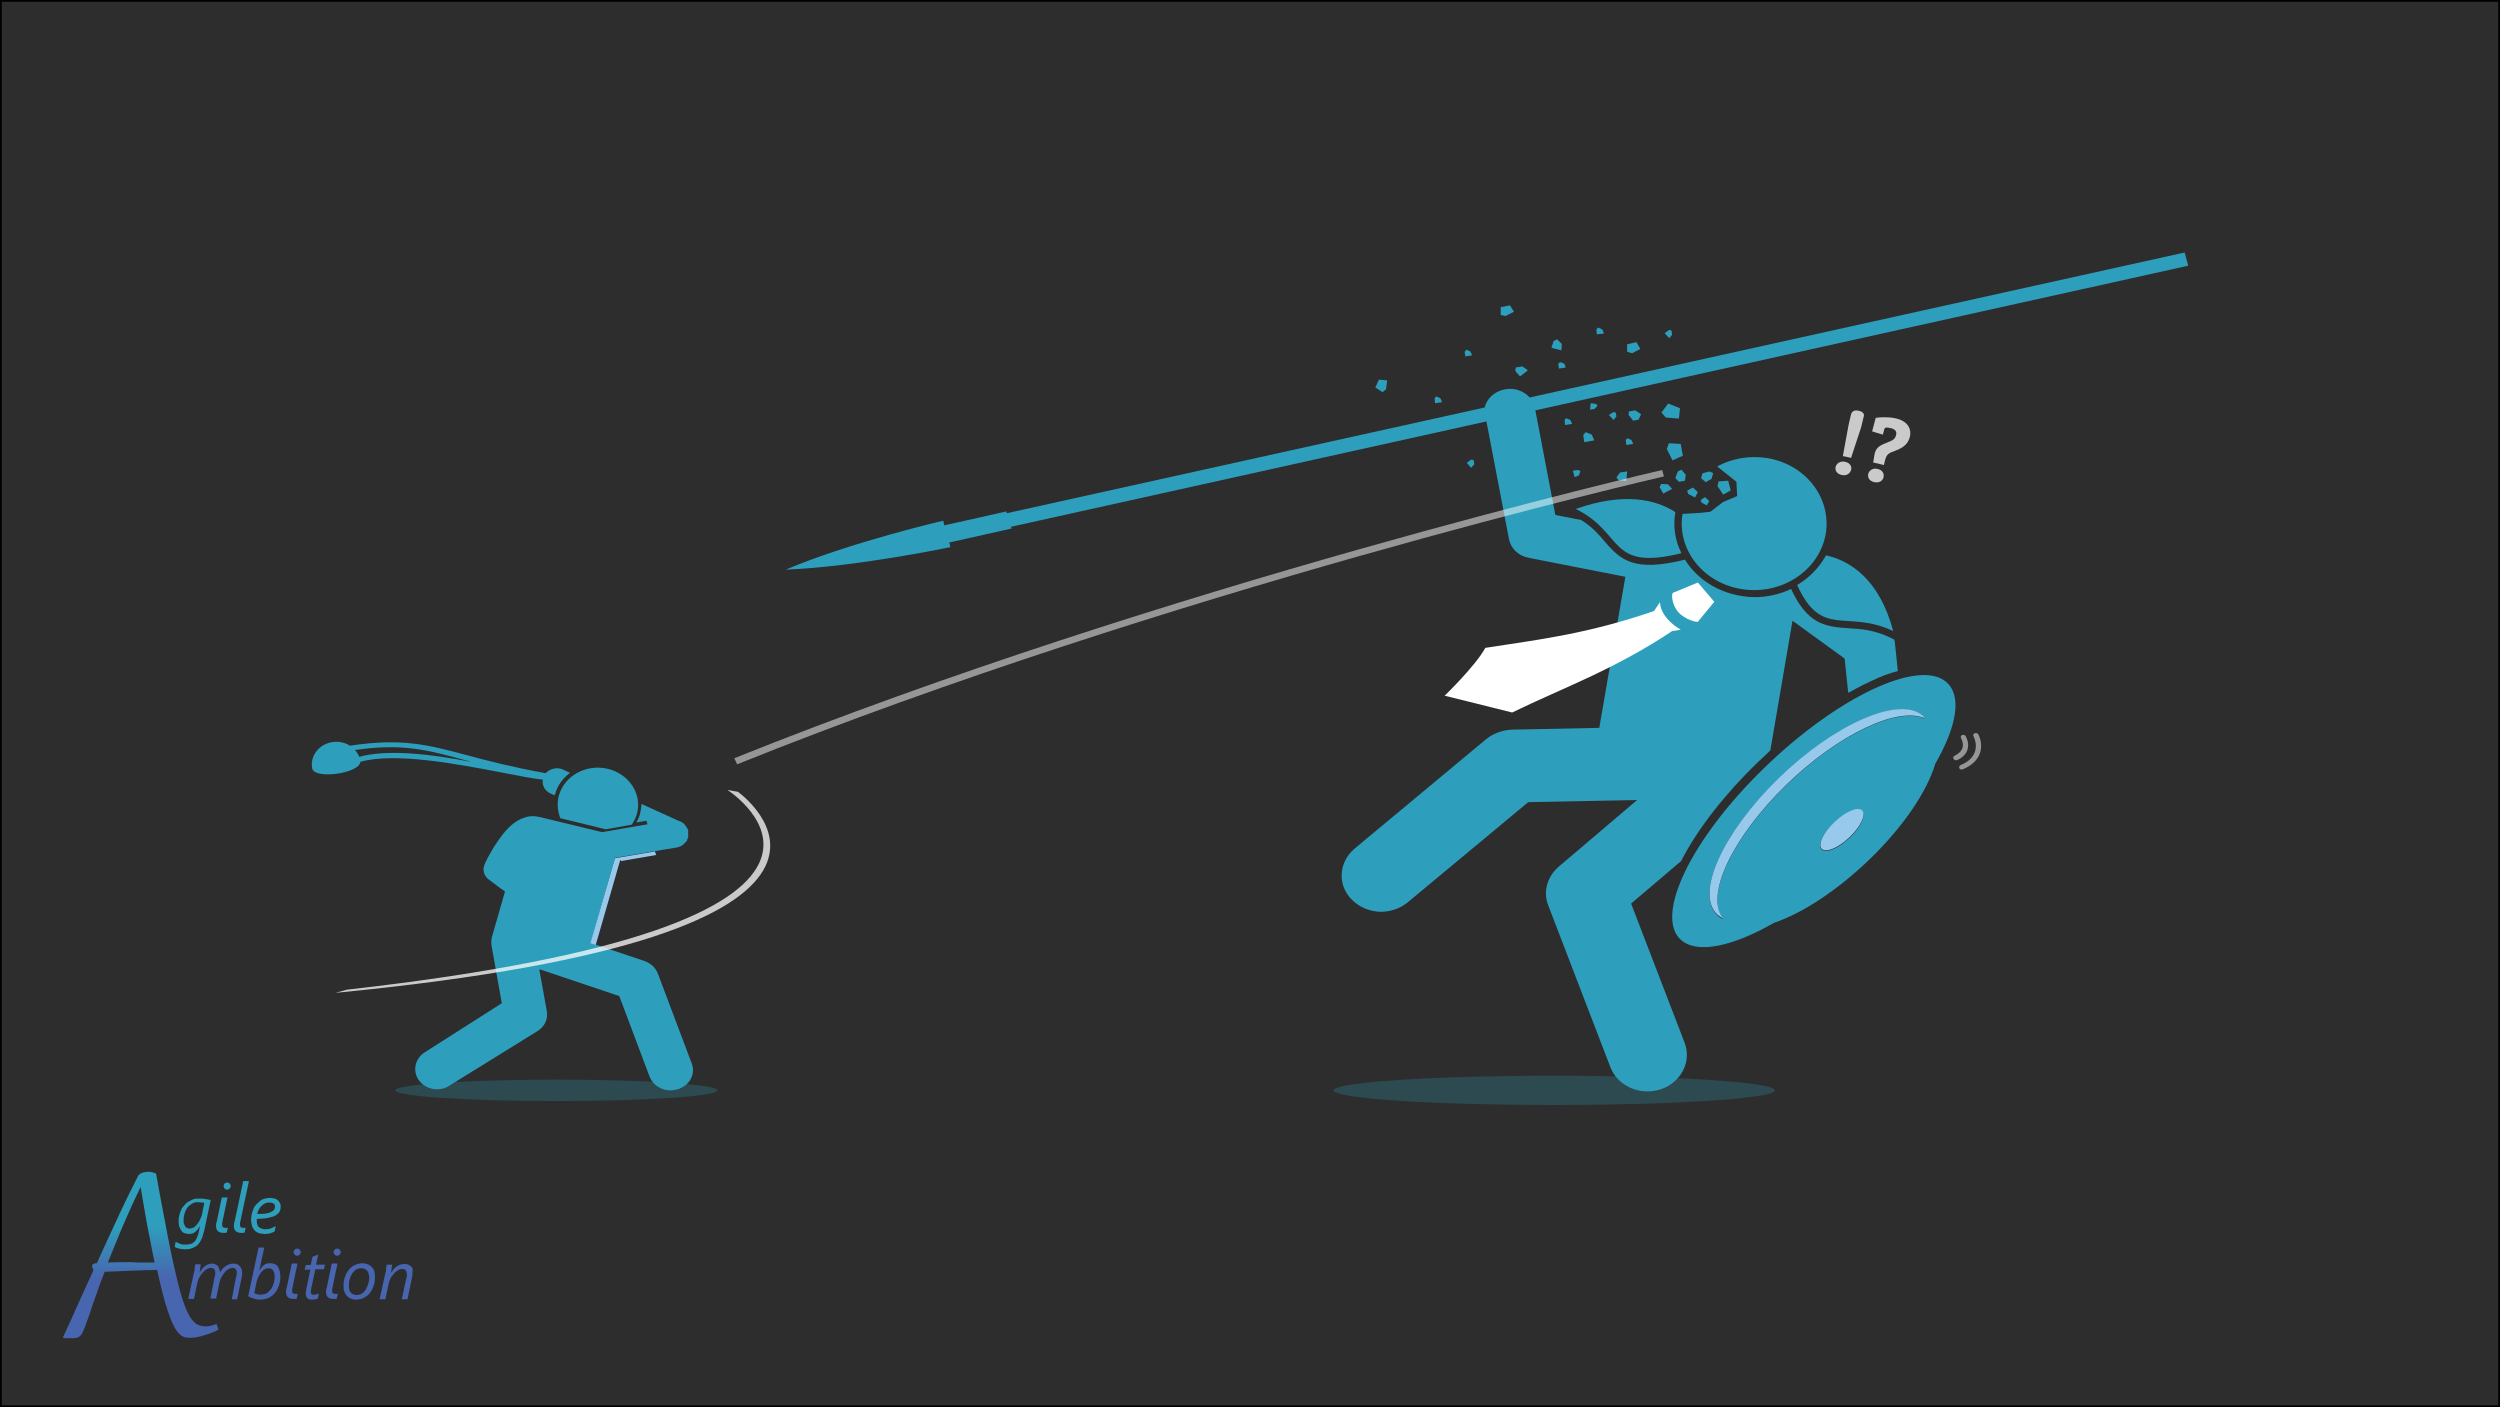
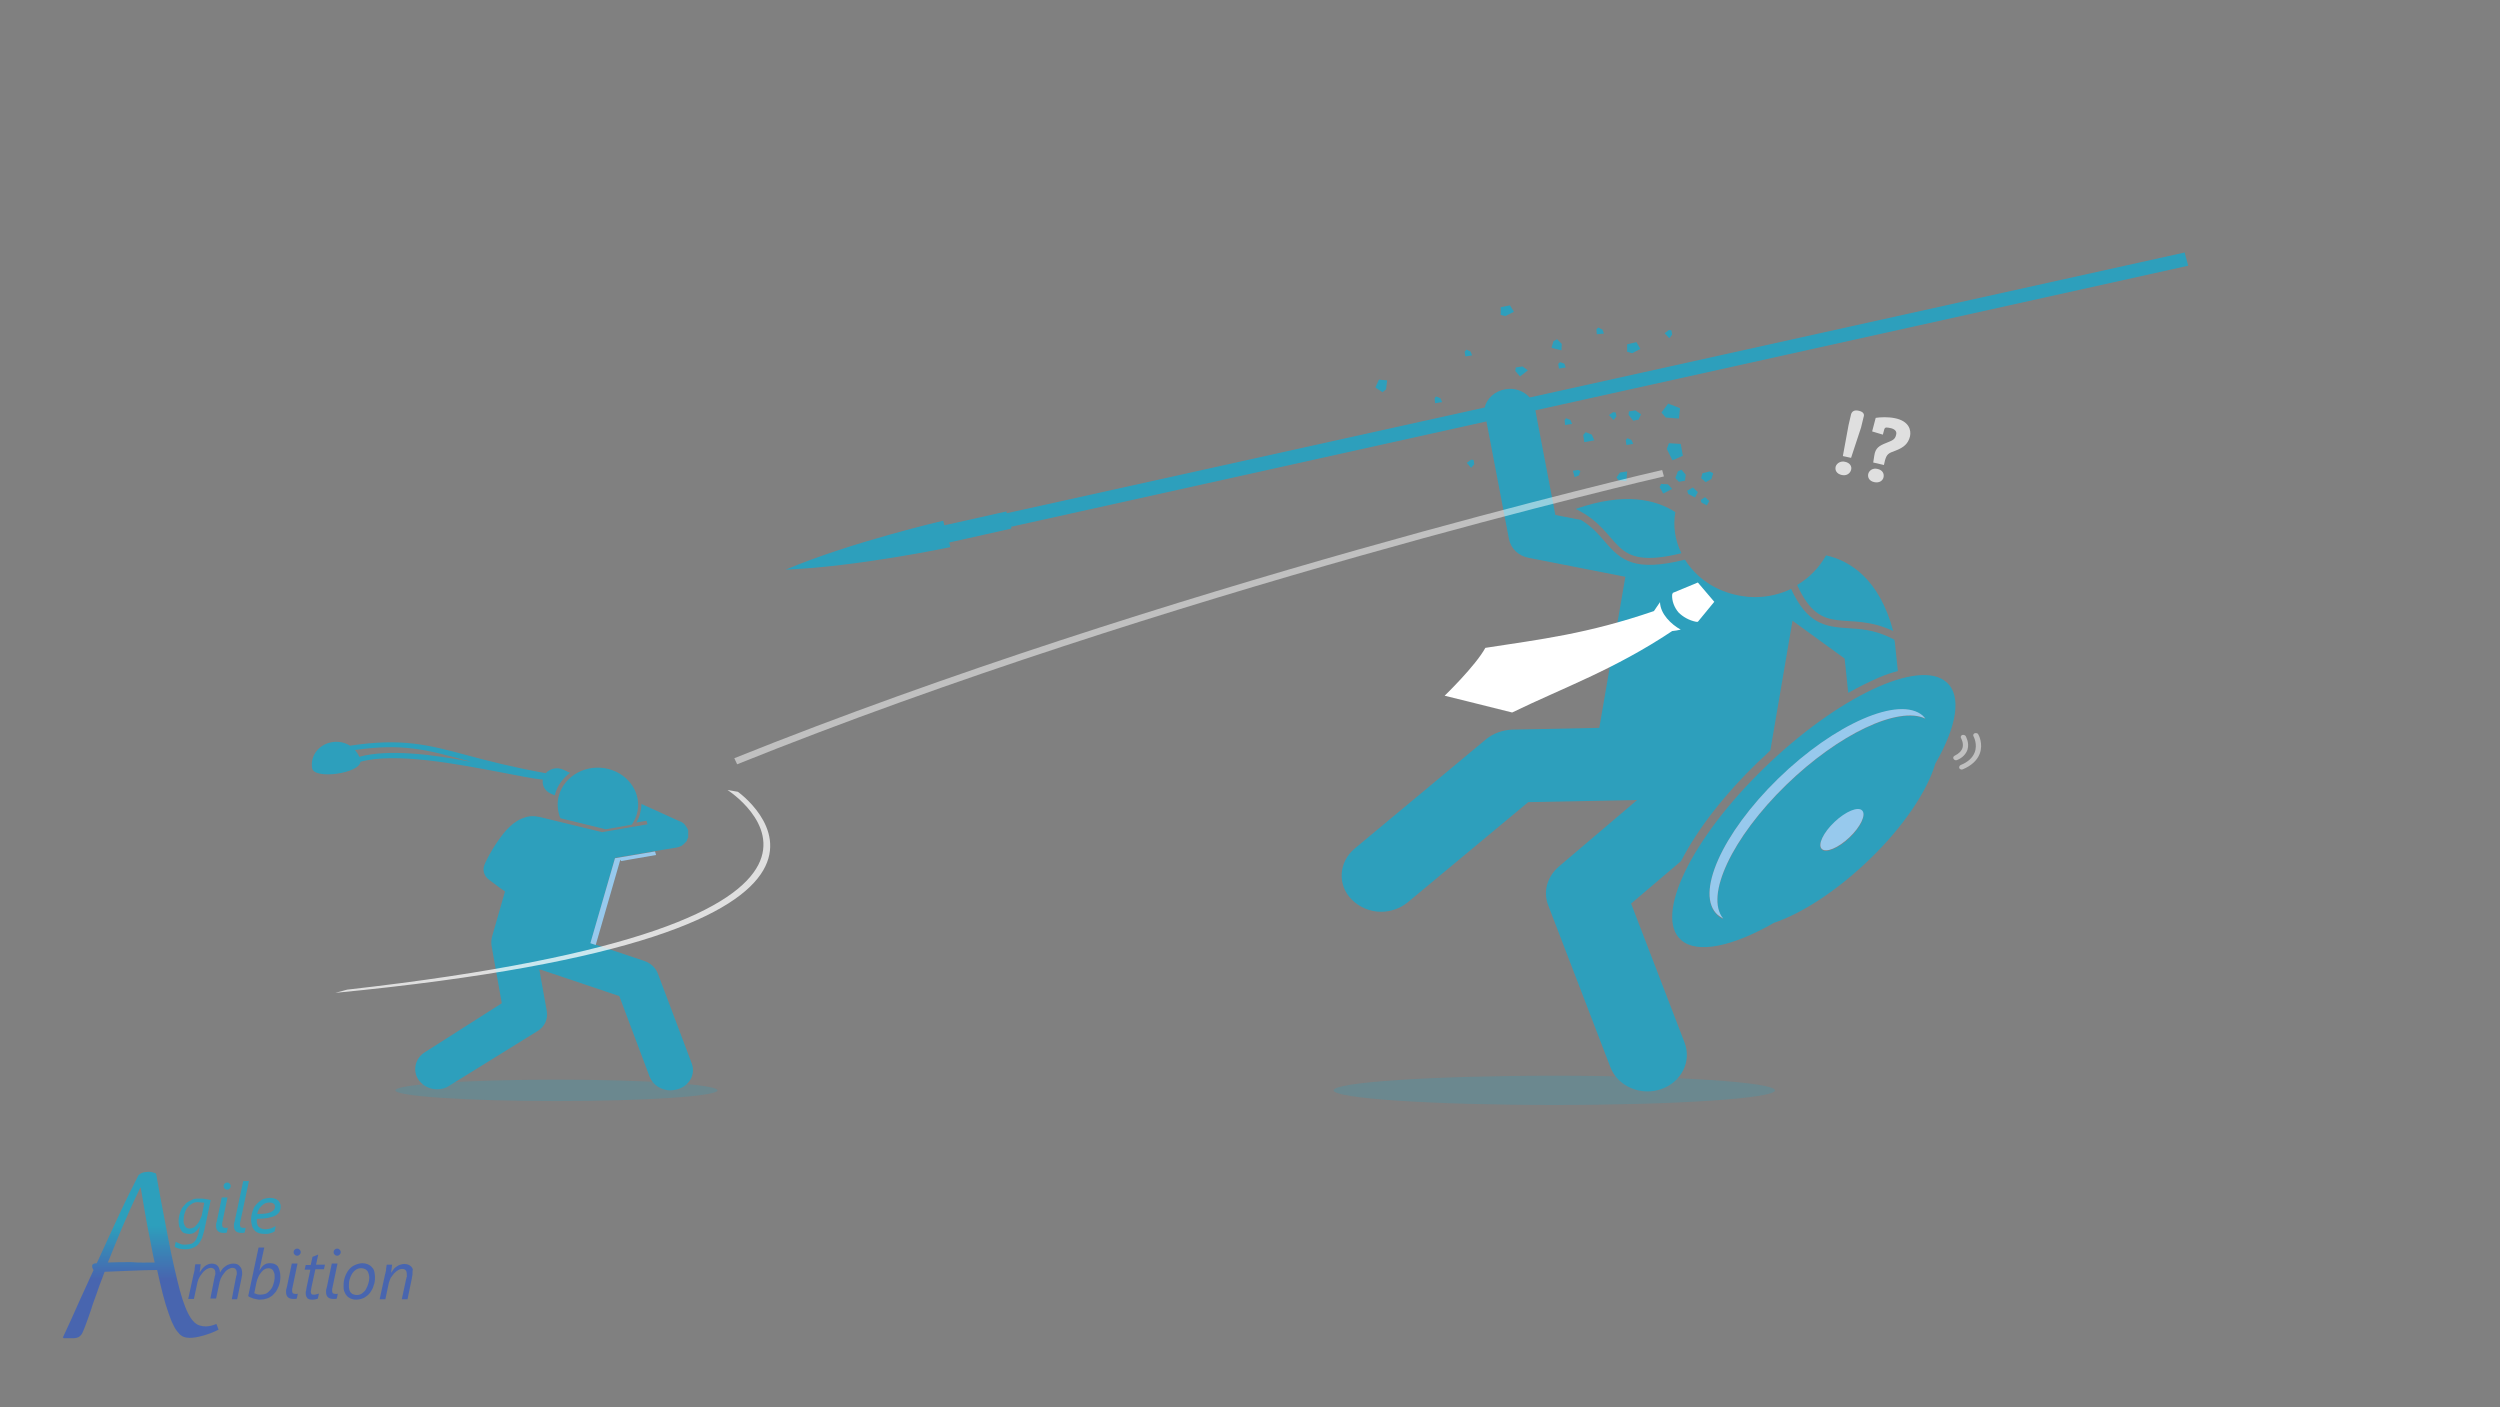
<svg xmlns="http://www.w3.org/2000/svg" version="1.1" id="Background" x="0px" y="0px" viewBox="0 0 700 394" style="enable-background:new 0 0 700 394;" xml:space="preserve">
  <rect x="0" y="0" width="700" height="394" fill="#808080" stroke="none" />
  <style type="text/css">
	.st0{fill:#2D2D2D;stroke:#000000;stroke-miterlimit:10;}
	.st1{fill:#4865AF;}
	.st2{fill:#2D9FBC;}
	.st3{fill:url(#SVGID_1_);}
	.st4{opacity:0.25;}
	.st5{opacity:0.75;}
	.st6{fill:#FFFFFF;}
	.st7{fill:none;}
	.st8{fill:#97C9ED;}
	.st9{opacity:0.5;}
</style>
-   <rect y="0" class="st0" width="700" height="394" />
  <g id="Standard_Logo_1_">
    <g>
      <g>
        <path class="st1" d="M67.8,356.5c0,0.1,0,0.2,0,0.4c0,0.2-0.1,0.3-0.1,0.5c0,0.2-0.1,0.4-0.1,0.6c0,0.2-0.1,0.3-0.1,0.5l-1.1,5.3     h-1.5L66,358c0-0.1,0.1-0.2,0.1-0.4c0-0.1,0-0.3,0.1-0.4c0-0.1,0-0.2,0.1-0.4c0-0.1,0-0.2,0-0.3c0-0.5-0.1-0.9-0.3-1.1     c-0.2-0.3-0.5-0.4-1-0.4c-0.2,0-0.5,0.1-0.7,0.2c-0.3,0.1-0.5,0.3-0.7,0.4s-0.5,0.4-0.7,0.7s-0.4,0.5-0.6,0.8s-0.3,0.6-0.5,0.9     c-0.1,0.3-0.2,0.6-0.3,0.9l-1,4.7h-1.6L60,358c0-0.1,0.1-0.2,0.1-0.4s0-0.3,0.1-0.4c0-0.1,0-0.2,0.1-0.4c0-0.1,0-0.2,0-0.3     c0-0.5-0.1-0.9-0.3-1.1s-0.5-0.4-1-0.4c-0.2,0-0.5,0.1-0.8,0.2c-0.3,0.1-0.5,0.3-0.8,0.5c-0.2,0.2-0.5,0.4-0.7,0.7     s-0.4,0.5-0.6,0.8c-0.2,0.3-0.3,0.6-0.5,0.9c-0.1,0.3-0.2,0.6-0.3,0.9l-1,4.7h-1.6l1.5-6.9c0.1-0.2,0.1-0.5,0.2-0.8     s0.1-0.5,0.1-0.8s0.1-0.5,0.1-0.7c0-0.2,0.1-0.4,0.1-0.5h1.5c0,0.2-0.1,0.5-0.1,0.8c0,0.3-0.1,0.5-0.1,0.7c0,0.3-0.1,0.5-0.1,0.8     h0c0.2-0.4,0.5-0.7,0.7-1c0.3-0.3,0.5-0.6,0.8-0.8c0.3-0.2,0.6-0.4,0.9-0.5c0.3-0.1,0.7-0.2,1-0.2c0.4,0,0.7,0.1,1,0.2     c0.3,0.1,0.5,0.3,0.7,0.5c0.2,0.2,0.3,0.5,0.4,0.8c0.1,0.3,0.2,0.6,0.2,1c0.2-0.4,0.5-0.7,0.7-1s0.6-0.6,0.9-0.8     c0.3-0.2,0.6-0.4,1-0.5c0.3-0.1,0.7-0.2,1.1-0.2c0.8,0,1.4,0.2,1.8,0.7C67.6,355,67.8,355.6,67.8,356.5z" />
        <path class="st1" d="M78.5,357.4c0,0.4,0,0.9-0.1,1.4s-0.2,1-0.4,1.4c-0.2,0.5-0.4,0.9-0.7,1.4c-0.3,0.4-0.7,0.8-1.1,1.2     c-0.4,0.3-0.9,0.6-1.5,0.8c-0.6,0.2-1.2,0.3-1.9,0.3c-0.3,0-0.6,0-0.9-0.1s-0.6-0.1-0.9-0.2s-0.6-0.2-0.8-0.3     c-0.3-0.1-0.5-0.2-0.7-0.4l2.9-13.6h1.6l-1,4.6c-0.1,0.3-0.1,0.6-0.2,1c-0.1,0.3-0.1,0.6-0.2,0.9h0c0.2-0.3,0.4-0.6,0.6-0.9     c0.2-0.3,0.5-0.5,0.7-0.7c0.3-0.2,0.5-0.3,0.8-0.4s0.6-0.1,1-0.1c0.9,0,1.6,0.3,2.1,0.9C78.2,355.4,78.5,356.3,78.5,357.4z      M76.9,357.5c0-0.4,0-0.7-0.1-1c-0.1-0.3-0.2-0.5-0.3-0.7s-0.3-0.4-0.5-0.5c-0.2-0.1-0.5-0.2-0.8-0.2c-0.4,0-0.8,0.1-1.1,0.3     c-0.4,0.2-0.7,0.5-1,0.9c-0.3,0.4-0.6,0.8-0.8,1.3c-0.2,0.5-0.4,1-0.5,1.5l-0.6,3c0.2,0.1,0.5,0.2,0.8,0.3c0.3,0.1,0.7,0.1,1,0.1     c0.4,0,0.9-0.1,1.2-0.2c0.4-0.1,0.7-0.3,1-0.6c0.3-0.3,0.6-0.6,0.8-0.9s0.4-0.7,0.5-1.1c0.1-0.4,0.3-0.8,0.3-1.2     C76.9,358.2,76.9,357.8,76.9,357.5z" />
        <path class="st1" d="M83.1,363.6c-0.2,0.1-0.3,0.1-0.5,0.1s-0.4,0-0.6,0c-0.6,0-1.1-0.2-1.4-0.5c-0.3-0.3-0.5-0.7-0.5-1.3     c0-0.2,0-0.3,0-0.6c0-0.2,0.1-0.5,0.2-0.8l1.4-6.7h1.6l-1.4,6.7c-0.1,0.3-0.1,0.5-0.1,0.6s0,0.3,0,0.4c0,0.3,0.1,0.5,0.2,0.6     s0.4,0.2,0.7,0.2c0.2,0,0.3,0,0.4,0c0.1,0,0.2,0,0.3-0.1L83.1,363.6z M84.2,350.6c0,0.3-0.1,0.5-0.3,0.7     c-0.2,0.2-0.4,0.3-0.7,0.3c-0.3,0-0.5-0.1-0.7-0.3c-0.2-0.2-0.3-0.4-0.3-0.7c0-0.3,0.1-0.5,0.3-0.7s0.4-0.3,0.7-0.3     s0.5,0.1,0.7,0.3C84.1,350.1,84.2,350.3,84.2,350.6z" />
        <path class="st1" d="M90.7,355.4h-2.4l-1.1,5.1c0,0.2-0.1,0.4-0.1,0.6c0,0.2-0.1,0.4-0.1,0.5c0,0.3,0.1,0.5,0.2,0.7     s0.4,0.2,0.7,0.2c0.1,0,0.2,0,0.3,0c0.1,0,0.2-0.1,0.4-0.1c0.1,0,0.2-0.1,0.4-0.1c0.1,0,0.2-0.1,0.3-0.1l-0.3,1.4     c-0.2,0.1-0.5,0.2-0.7,0.2c-0.3,0.1-0.5,0.1-0.8,0.1c-0.4,0-0.7,0-0.9-0.1c-0.3-0.1-0.5-0.2-0.6-0.4s-0.3-0.4-0.3-0.6     c-0.1-0.2-0.1-0.5-0.1-0.8c0-0.2,0-0.4,0.1-0.6c0-0.2,0.1-0.5,0.1-0.7l1.1-5.2h-1.6l0.3-1.3H87l0.5-2.3c0,0,0.1,0,0.3-0.1     s0.3-0.1,0.5-0.2c0.2-0.1,0.4-0.1,0.5-0.2s0.3-0.1,0.3-0.1l-0.6,2.8H91L90.7,355.4z" />
        <path class="st1" d="M94.3,363.6c-0.2,0.1-0.3,0.1-0.5,0.1s-0.4,0-0.6,0c-0.6,0-1.1-0.2-1.4-0.5c-0.3-0.3-0.5-0.7-0.5-1.3     c0-0.2,0-0.3,0-0.6c0-0.2,0.1-0.5,0.2-0.8l1.4-6.7h1.6l-1.4,6.7c-0.1,0.3-0.1,0.5-0.1,0.6c0,0.1,0,0.3,0,0.4     c0,0.3,0.1,0.5,0.2,0.6c0.1,0.1,0.4,0.2,0.7,0.2c0.2,0,0.3,0,0.4,0c0.1,0,0.2,0,0.3-0.1L94.3,363.6z M95.4,350.6     c0,0.3-0.1,0.5-0.3,0.7s-0.4,0.3-0.7,0.3c-0.3,0-0.5-0.1-0.7-0.3c-0.2-0.2-0.3-0.4-0.3-0.7c0-0.3,0.1-0.5,0.3-0.7     c0.2-0.2,0.4-0.3,0.7-0.3s0.5,0.1,0.7,0.3C95.3,350.1,95.4,350.3,95.4,350.6z" />
        <path class="st1" d="M105,357.6c0,0.9-0.1,1.7-0.4,2.4c-0.2,0.8-0.6,1.4-1,2c-0.5,0.6-1,1-1.7,1.4c-0.6,0.3-1.4,0.5-2.2,0.5     c-0.6,0-1-0.1-1.5-0.3c-0.4-0.2-0.8-0.4-1.1-0.8c-0.3-0.3-0.5-0.7-0.7-1.2s-0.2-1-0.2-1.6c0-0.9,0.1-1.7,0.4-2.5     c0.3-0.8,0.6-1.4,1.1-2c0.5-0.6,1-1,1.7-1.3s1.4-0.5,2.1-0.5c0.5,0,1,0.1,1.5,0.3c0.4,0.2,0.8,0.4,1.1,0.8     c0.3,0.3,0.6,0.7,0.7,1.2C104.9,356.5,105,357,105,357.6z M103.4,357.7c0-0.4-0.1-0.8-0.2-1.1c-0.1-0.3-0.2-0.6-0.4-0.8     c-0.2-0.2-0.4-0.4-0.7-0.5c-0.3-0.1-0.5-0.2-0.9-0.2c-0.6,0-1,0.1-1.5,0.4s-0.8,0.7-1.1,1.1c-0.3,0.5-0.5,1-0.7,1.6     c-0.2,0.6-0.2,1.2-0.2,1.8c0,0.4,0,0.7,0.1,1.1c0.1,0.3,0.2,0.6,0.4,0.8c0.2,0.2,0.4,0.4,0.7,0.5c0.3,0.1,0.6,0.2,0.9,0.2     c0.6,0,1.1-0.1,1.5-0.4c0.4-0.3,0.8-0.6,1.1-1.1c0.3-0.5,0.5-1,0.7-1.6C103.3,358.9,103.4,358.3,103.4,357.7z" />
        <path class="st1" d="M115.5,356.5c0,0.1,0,0.2,0,0.4c0,0.2-0.1,0.3-0.1,0.5c0,0.2-0.1,0.4-0.1,0.6c0,0.2-0.1,0.3-0.1,0.5     l-1.1,5.3h-1.6l1.2-5.6c0-0.1,0.1-0.2,0.1-0.3c0-0.1,0-0.3,0.1-0.4s0-0.3,0-0.4c0-0.1,0-0.2,0-0.3c0-0.5-0.1-0.9-0.3-1.1     c-0.2-0.3-0.6-0.4-1-0.4c-0.4,0-0.8,0.1-1.2,0.4c-0.4,0.2-0.8,0.6-1.1,0.9c-0.3,0.4-0.6,0.8-0.9,1.2c-0.2,0.5-0.4,0.9-0.5,1.3     l-1,4.7h-1.6l1.5-6.9c0.1-0.2,0.1-0.5,0.2-0.8s0.1-0.5,0.1-0.8c0-0.2,0.1-0.5,0.1-0.7c0-0.2,0.1-0.4,0.1-0.5h1.5     c0,0.2-0.1,0.5-0.1,0.8c0,0.3-0.1,0.5-0.1,0.7c0,0.3-0.1,0.5-0.1,0.8h0c0.2-0.3,0.5-0.7,0.7-1s0.6-0.6,0.9-0.8     c0.3-0.2,0.6-0.4,1-0.5s0.7-0.2,1.1-0.2c0.4,0,0.8,0.1,1.1,0.2c0.3,0.1,0.6,0.3,0.8,0.5c0.2,0.2,0.4,0.5,0.5,0.8     C115.5,355.7,115.5,356.1,115.5,356.5z" />
      </g>
      <g>
        <path class="st2" d="M57.2,344.5c-0.2,0.8-0.4,1.4-0.6,2.1c-0.3,0.6-0.6,1.2-1,1.7c-0.4,0.5-0.9,0.8-1.6,1.1     c-0.6,0.3-1.4,0.4-2.3,0.4c-0.6,0-1.1-0.1-1.6-0.2c-0.5-0.1-0.9-0.3-1.2-0.5l0.3-1.4c0.4,0.2,0.8,0.4,1.3,0.6s0.9,0.2,1.4,0.2     c0.6,0,1-0.1,1.5-0.2s0.8-0.4,1.1-0.7c0.3-0.3,0.5-0.7,0.7-1.2s0.4-1,0.5-1.6l0.3-1.5h0c-0.2,0.4-0.5,0.7-0.7,1     c-0.2,0.3-0.5,0.5-0.7,0.7c-0.3,0.2-0.5,0.3-0.8,0.4c-0.3,0.1-0.6,0.1-0.9,0.1c-0.4,0-0.8-0.1-1.2-0.2s-0.7-0.4-0.9-0.7     c-0.2-0.3-0.4-0.7-0.6-1.1c-0.1-0.5-0.2-1-0.2-1.6c0-0.6,0.1-1.1,0.2-1.6c0.1-0.5,0.3-1,0.5-1.5c0.2-0.5,0.5-0.9,0.9-1.3     c0.3-0.4,0.7-0.8,1.1-1s0.9-0.5,1.4-0.7c0.5-0.2,1.1-0.2,1.6-0.2s1.2,0,1.7,0.1s1.1,0.2,1.6,0.3L57.2,344.5z M57.2,336.8     c-0.2-0.1-0.5-0.1-0.8-0.1c-0.3,0-0.6-0.1-1-0.1c-0.6,0-1.1,0.1-1.6,0.4c-0.5,0.3-0.9,0.6-1.3,1.1c-0.4,0.5-0.6,1-0.8,1.6     c-0.2,0.6-0.3,1.3-0.3,2c0,0.3,0,0.7,0.1,0.9c0.1,0.3,0.2,0.5,0.3,0.7c0.1,0.2,0.3,0.4,0.5,0.5s0.5,0.2,0.7,0.2     c0.3,0,0.7-0.1,1-0.2s0.6-0.3,0.8-0.6c0.2-0.2,0.5-0.5,0.7-0.8c0.2-0.3,0.4-0.6,0.5-0.9c0.1-0.3,0.3-0.6,0.4-0.9     c0.1-0.3,0.2-0.6,0.2-0.8L57.2,336.8z" />
        <path class="st2" d="M63.5,345.1c-0.2,0.1-0.3,0.1-0.5,0.1c-0.2,0-0.4,0-0.6,0c-0.6,0-1.1-0.2-1.4-0.5s-0.5-0.7-0.5-1.3     c0-0.2,0-0.3,0-0.6c0-0.2,0.1-0.5,0.2-0.8l1.4-6.7h1.6l-1.4,6.7c-0.1,0.3-0.1,0.5-0.1,0.6c0,0.1,0,0.3,0,0.4     c0,0.3,0.1,0.5,0.2,0.6c0.1,0.1,0.4,0.2,0.7,0.2c0.2,0,0.3,0,0.4,0s0.2,0,0.3-0.1L63.5,345.1z M64.6,332.1c0,0.3-0.1,0.5-0.3,0.7     s-0.4,0.3-0.7,0.3c-0.3,0-0.5-0.1-0.7-0.3c-0.2-0.2-0.3-0.4-0.3-0.7c0-0.3,0.1-0.5,0.3-0.7c0.2-0.2,0.4-0.3,0.7-0.3     c0.3,0,0.5,0.1,0.7,0.3C64.5,331.6,64.6,331.8,64.6,332.1z" />
        <path class="st2" d="M68.5,345.1c-0.2,0.1-0.3,0.1-0.5,0.1c-0.2,0-0.4,0-0.6,0c-0.6,0-1.1-0.2-1.4-0.5c-0.3-0.3-0.5-0.7-0.5-1.3     c0-0.2,0-0.3,0-0.6c0-0.2,0.1-0.5,0.2-0.8l2.4-11.3h1.6l-2.4,11.3c-0.1,0.3-0.1,0.5-0.1,0.6c0,0.1,0,0.3,0,0.4     c0,0.3,0.1,0.5,0.2,0.6s0.4,0.2,0.7,0.2c0.2,0,0.3,0,0.4,0c0.1,0,0.2,0,0.3-0.1L68.5,345.1z" />
        <path class="st2" d="M78.6,337.8c0,0.5-0.1,1-0.3,1.4c-0.2,0.4-0.6,0.8-1.1,1.1c-0.5,0.3-1.2,0.5-2.1,0.7s-1.9,0.2-3.2,0.3     c0,0.1,0,0.1,0,0.2c0,0.1,0,0.1,0,0.2c0,0.3,0,0.7,0.1,1c0.1,0.3,0.2,0.6,0.4,0.8c0.2,0.2,0.5,0.4,0.8,0.5     c0.3,0.1,0.7,0.2,1.1,0.2c0.4,0,0.9-0.1,1.4-0.2c0.5-0.2,1-0.4,1.5-0.7l-0.3,1.5c-0.3,0.2-0.8,0.4-1.2,0.5     c-0.5,0.2-1,0.2-1.6,0.2c-0.7,0-1.3-0.1-1.8-0.3s-0.9-0.5-1.2-0.9c-0.3-0.4-0.5-0.8-0.6-1.3c-0.1-0.5-0.2-1-0.2-1.5     c0-0.6,0.1-1.1,0.2-1.6c0.1-0.5,0.3-1,0.5-1.5c0.2-0.5,0.5-0.9,0.8-1.2s0.7-0.7,1.1-1c0.4-0.3,0.8-0.5,1.3-0.6s0.9-0.2,1.4-0.2     c0.5,0,0.9,0.1,1.3,0.2s0.7,0.3,0.9,0.5c0.3,0.2,0.4,0.5,0.6,0.8C78.5,337.1,78.6,337.5,78.6,337.8z M77,337.9     c0-0.4-0.1-0.7-0.4-0.9c-0.3-0.2-0.7-0.3-1.2-0.3c-0.4,0-0.8,0.1-1.1,0.2c-0.4,0.2-0.7,0.4-1,0.7c-0.3,0.3-0.6,0.6-0.8,1     c-0.2,0.4-0.4,0.8-0.5,1.3c0.9,0,1.7,0,2.3-0.1c0.6-0.1,1.1-0.2,1.5-0.4c0.4-0.2,0.7-0.4,0.9-0.6C76.9,338.5,77,338.2,77,337.9z" />
      </g>
      <g>
        <linearGradient id="SVGID_1_" gradientUnits="userSpaceOnUse" x1="39.305" y1="374.901" x2="39.305" y2="328.244">
          <stop offset="0.36" style="stop-color:#4865AF" />
          <stop offset="0.679" style="stop-color:#2D9FBC" />
        </linearGradient>
        <path class="st3" d="M26.7,363.2c-0.5,1.3-0.9,2.5-1.2,3.5c-0.3,1-0.7,1.9-0.9,2.6c-0.3,0.7-0.5,1.4-0.7,1.9     c-0.2,0.5-0.4,1-0.6,1.5c-0.2,0.5-0.4,0.9-0.7,1.2c-0.3,0.3-0.5,0.5-0.9,0.6c-0.3,0.1-0.6,0.2-1,0.2c-0.4,0-0.7,0-1.1,0     c-0.2,0-0.5,0-0.8,0c-0.3,0-0.6,0-0.9,0l-0.3-0.2c1.6-3.4,3.1-6.7,4.5-9.9c1.4-3.1,2.8-6.1,4.1-9c-0.3-0.4-0.4-0.8-0.4-1.1     c0-0.5,0.4-0.8,1.3-0.8c2.4-5.3,4.6-10,6.5-14.1c1.9-4.1,3.6-7.4,5-10.2c0.1-0.3,0.3-0.5,0.5-0.6c0.2-0.2,0.4-0.3,0.7-0.4     c0.3-0.1,0.5-0.2,0.8-0.2c0.3,0,0.5-0.1,0.8-0.1c0.4,0,0.8,0,1.1,0.1c0.4,0.1,0.8,0.2,1.2,0.4c0.8,4.6,1.6,8.7,2.3,12.4     c0.7,3.7,1.3,6.9,1.9,9.8c0.6,2.9,1.2,5.4,1.7,7.5c0.5,2.1,1,4,1.5,5.5s1,2.8,1.5,3.8c0.5,1,1,1.8,1.5,2.3c0.5,0.6,1.1,1,1.7,1.2     c0.6,0.2,1.2,0.3,1.9,0.3c0.4,0,0.9-0.1,1.4-0.2c0.5-0.1,1-0.3,1.5-0.5l0.6,1.6c-1.5,0.8-3,1.3-4.4,1.7c-1.4,0.4-2.6,0.6-3.7,0.6     c-0.6,0-1.2-0.1-1.7-0.3c-0.5-0.2-1.1-0.6-1.5-1.2c-0.5-0.5-1-1.3-1.4-2.2c-0.5-0.9-0.9-2.1-1.4-3.5c-0.5-1.4-1-3.1-1.5-5     c-0.5-1.9-1-4.2-1.6-6.8c-2.4,0-4.9,0.1-7.3,0.2c-2.4,0.1-4.9,0.2-7.4,0.3c-0.5,1.4-1,2.6-1.4,3.7     C27.4,361.3,27,362.3,26.7,363.2z M43.3,353.5c-0.3-1.3-0.6-2.8-0.9-4.4c-0.3-1.6-0.6-3.3-1-5.1c-0.3-1.8-0.7-3.6-1-5.6     c-0.3-1.9-0.7-3.9-1-5.9h-0.1c-1.9,3.9-3.6,7.7-5.1,11.2c-1.5,3.6-2.8,6.8-4,9.8c2.3-0.1,4.5-0.1,6.6-0.1     C39,353.6,41.1,353.5,43.3,353.5z" />
      </g>
    </g>
  </g>
  <g>
    <g>
      <g class="st4">
        <ellipse class="st2" cx="435.2" cy="305.3" rx="61.8" ry="4.1" />
      </g>
      <g class="st5">
        <g>
          <path class="st6" d="M516.6,129.3c1.4,0.3,2,1.3,1.7,2.3c-0.3,1-1.3,1.7-2.6,1.4c-1.4-0.3-2-1.3-1.7-2.4      C514.3,129.7,515.4,129,516.6,129.3z M518.3,116c0.2-0.7,0.8-1.3,2.1-1c1.4,0.3,1.7,1,1.4,1.8l-0.7,2.9l-2.8,8.5l-2.3-0.5      l1.6-8.7L518.3,116z" />
        </g>
        <g>
          <path class="st6" d="M529.5,119.9c-0.5-0.1-0.9-0.2-1.3-0.2c-0.3,0-0.5,0.2-0.6,0.5l-0.4,1.5l-3-0.9l1-3.8      c1.3-0.2,3.5-0.3,5.4,0.1c3.9,0.8,4.6,3.3,4.2,5.1c-0.5,2-1.7,3.1-4.1,4c-2,0.7-2.4,1-2.9,2.7l-0.3,1.3l-3-0.7l0.3-1.9      c0.3-2.2,1.4-2.8,3.4-3.6c1.4-0.6,2.4-0.8,2.7-2.2C531.2,120.8,530.6,120.2,529.5,119.9z M525.7,131.3c1.4,0.3,1.9,1.3,1.7,2.3      c-0.2,1-1.2,1.7-2.6,1.4c-1.4-0.3-1.9-1.3-1.7-2.3C523.4,131.6,524.5,131,525.7,131.3z" />
        </g>
      </g>
      <path class="st7" d="M502,173.7l-6.2,36.3c7.2-6.5,14.7-12.1,21.9-16.2l-1-9.6L502,173.7z" />
      <path class="st2" d="M492.2,213.4c1.2-1.1,2.4-2.2,3.5-3.3l6.2-36.3l14.6,10.6l1,9.6c3-1.7,5.9-3.1,8.6-4.3    c1.9-0.8,3.7-1.4,5.3-1.8l-0.8-7.6c0-0.4-0.1-0.8-0.2-1.2l-1.2-0.6c-4.6-2.2-8.4-2.4-11.7-2.6c-6.7-0.4-11.5-1.3-16-11    c-3.1,1.5-6.6,2.3-10.2,2.3c-1.2,0-2.4-0.1-3.5-0.3c-5.9-0.9-11.1-3.8-14.6-8.2c-0.5-0.6-1-1.3-1.4-2c-14.1,3.5-17.9,0.3-22.5-5.1    c-1.7-2-3.5-4.1-6.6-6l-7.2-1.4l-5.6-29.3l182.8-40.5l-1-3.7l-183.4,40.6c-1.6-1.8-4.2-2.8-6.8-2.3c-3,0.5-5.2,2.6-5.8,5.1    l-133.8,29.6l-0.1-0.5l-17.4,3.9l-0.3-1.3c0,0-25.9,6-44.1,13.7c20-0.8,46.1-6.3,46.1-6.3l-0.3-1.3l17.4-3.9l-0.1-0.5l133.1-29.5    l6.3,32.9c0.5,2.7,2.7,4.8,5.6,5.3l27,5.3l-7.3,42.3l-24.4,0.5c-2.6,0.1-5.2,1-7.2,2.6l-36.9,30.7c-4.5,3.8-4.9,10.2-0.8,14.3    c2.2,2.2,5.2,3.4,8.2,3.4c2.6,0,5.3-0.9,7.4-2.6l33.8-28.1l30.5-0.6l-22,18.7c-3.2,2.8-4.4,7-2.9,10.8l17.4,45.3    c1.6,4.2,5.9,6.8,10.4,6.8c1.2,0,2.5-0.2,3.7-0.6c5.7-1.9,8.7-7.7,6.7-13l-15-39l14-11.9C475.4,231.9,483.3,222,492.2,213.4z" />
      <path class="st2" d="M545,191c-7.6-6.7-30.5,4.1-51,24c-20.5,19.9-30.9,41.5-23.3,48.2c4.5,4,14.5,1.8,26-4.8    c8-2.7,17.8-9.1,26.9-17.9c9.5-9.2,16-19,18.3-26.7C547.9,203.4,549.4,194.8,545,191z M521.3,227.1c1.3,1.1-0.2,4.4-3.3,7.4    c-3.1,3-6.6,4.5-7.9,3.4c-1.3-1.1,0.2-4.4,3.3-7.4C516.5,227.5,520,226,521.3,227.1z M497.9,218.1c15.8-15.4,34-23.3,40.5-17.6    c0.3,0.2,0.5,0.5,0.7,0.8c-7.5-3.6-24.2,4.2-39,18.6c-15.2,14.8-22.8,31.1-17.6,37.5c-0.6-0.3-1.1-0.6-1.5-1    C474.5,250.6,482,233.5,497.9,218.1z" />
      <path class="st8" d="M500.1,219.8c14.7-14.3,31.5-22.2,39-18.6c-0.2-0.3-0.5-0.5-0.7-0.8c-6.5-5.7-24.7,2.2-40.5,17.6    c-15.8,15.4-23.4,32.5-16.9,38.2c0.5,0.4,1,0.7,1.5,1C477.3,250.9,484.9,234.6,500.1,219.8z" />
      <ellipse transform="matrix(0.727 -0.687 0.687 0.727 -18.896 417.564)" class="st8" cx="515.7" cy="232.5" rx="7.8" ry="3" />
      <path class="st2" d="M503.2,163.8c6.9,15.2,13.8,6.7,26.9,12.9c-3.9-14.6-12.1-19.7-18.8-21.2    C509.4,158.9,506.6,161.8,503.2,163.8z" />
      <path class="st2" d="M470.8,154.9c-1.8-3.6-2.4-7.6-1.7-11.5c-5.4-3.5-14.2-5.7-27.9-0.9C454.9,149.2,450.1,160,470.8,154.9z" />
-       <path class="st2" d="M486.4,138.9l-4,1.7l-3.5,2.7l-2.8,0.3l-5,0.3c-1.6,10.1,5.9,19.5,16.9,21.1c11,1.6,21.4-5.3,23.2-15.5    c1.7-10.2-5.8-19.7-16.8-21.3c-4.9-0.7-9.7,0.3-13.6,2.4l5.4,4.3L486.4,138.9z" />
      <polygon class="st2" points="459.3,97.7 458.2,95.8 455.6,96.4 455.6,98.5 457,98.9   " />
      <polygon class="st2" points="455.4,134.7 455.6,132 453.6,132.3 452.6,133.7 453.2,134.5   " />
      <polygon class="st2" points="427.8,103.7 426.3,102.6 424.4,102.9 424.3,103.9 425.6,105.4   " />
      <polygon class="st2" points="423.9,87.3 422.8,85.5 420.2,86 420.2,88.2 421.5,88.5   " />
      <polygon class="st2" points="437.3,96.3 436,95 435,95.5 434.4,97.4 437.2,98.1   " />
      <polygon class="st2" points="443.3,121.8 443.6,123.8 446.4,123.3 445.7,121.7 444,121   " />
      <polygon class="st2" points="456.8,123.2 455.7,122.7 455.2,123.2 455.4,124.6 457.3,124.3   " />
      <polygon class="st2" points="438.1,117.6 438.2,119 440.2,118.7 439.7,117.6 438.5,117.1   " />
      <polygon class="st2" points="403.8,112.6 403.3,111.5 402.1,111 401.7,111.5 401.8,112.9   " />
      <polygon class="st2" points="436.3,101.9 436.5,103.2 438.4,102.9 438,101.8 436.8,101.4   " />
      <polygon class="st2" points="412.2,99.5 411.7,98.4 410.6,97.9 410.1,98.5 410.3,99.8   " />
      <polygon class="st2" points="459.5,116 457.9,114.9 456.1,115.2 456,116.2 457.3,117.8 458.8,117.5   " />
      <polygon class="st2" points="412.6,128.8 411.9,128.7 410.7,129.6 411.9,131 412.8,130   " />
      <polygon class="st2" points="440.9,133.6 442.1,133.1 442.5,131.9 441.9,131.6 440.4,131.8   " />
      <polygon class="st2" points="468.2,93.7 468,92.5 467.3,92.4 466.1,93.3 467.4,94.7   " />
      <polygon class="st2" points="388.1,109 388.4,106.5 386.1,106.3 385.1,108.5 387.1,109.8   " />
      <polygon class="st2" points="449.1,93.4 448.7,92.3 447.5,91.7 447,92.2 447.1,93.6   " />
      <polygon class="st2" points="470.4,114.3 467.1,113 465.2,115.5 466.4,116.9 470.1,117.2   " />
      <polygon class="st2" points="476.2,140 476.4,140.7 477.9,141.5 478.6,140.3 477.4,139.2   " />
-       <polygon class="st2" points="484.6,137.3 483.9,134.6 481.2,134.8 480.9,136.1 482.5,138.5   " />
      <polygon class="st2" points="475.4,137.8 474,136.5 472.4,137.4 472.7,138.3 474.6,139.3   " />
      <polygon class="st2" points="467.4,136 467,135.6 465.1,135.5 464.7,136.4 465.7,138.2 467.4,137.3 468.2,136.9   " />
      <polygon class="st2" points="451.7,115.4 450.5,116.2 451.8,117.6 452.6,116.6 452.4,115.5   " />
-       <polygon class="st2" points="447.3,113.6 446.9,113.1 445.4,112.9 445.2,114.7 446.5,114.5   " />
      <polygon class="st2" points="471.8,134.6 472,132.9 471.3,132.1 470.8,131.5 469.8,132 469.1,133.8 469.3,134.1 470.1,134.9   " />
      <polygon class="st2" points="476.3,133.9 477.6,135 479.2,134.1 479.7,132.5 478.7,132 476.7,132.5   " />
      <polygon class="st2" points="471.2,127.6 470.6,124.3 467.3,124.1 466.7,125.7 468.3,128.9   " />
      <g class="st9">
        <path class="st6" d="M550.9,209.9c0.6-2-0.5-3.7-0.5-3.8c-0.2-0.3-0.7-0.4-1-0.3c-0.4,0.2-0.5,0.6-0.3,0.9c0,0,0.8,1.4,0.4,2.7     c-0.3,0.9-1,1.6-2.2,2.2c-0.4,0.2-0.5,0.6-0.3,0.9c0,0,0,0,0,0c0.2,0.3,0.6,0.5,1,0.3C549.5,212.2,550.5,211.1,550.9,209.9z" />
        <path class="st6" d="M552.9,205.3c-0.4,0.2-0.5,0.6-0.3,0.9c0,0,1.2,2.2,0.3,4.5c-0.6,1.5-1.9,2.7-3.9,3.5     c-0.4,0.2-0.5,0.6-0.4,0.9c0,0,0,0,0,0c0.2,0.3,0.6,0.5,1,0.3c2.4-1,4-2.5,4.7-4.3c1.1-2.8-0.3-5.4-0.4-5.5     C553.8,205.3,553.3,205.2,552.9,205.3z" />
      </g>
      <g>
        <g>
          <g>
            <path class="st6" d="M474.9,174.1l0.5,0l4.6-5.6l-2.3-2.7l-2.3-2.7l-7,2.9l-0.2,0.5c-0.1,1.8,0.6,3.6,1.8,5       C471.2,172.7,472.9,173.7,474.9,174.1z" />
          </g>
        </g>
        <g>
          <g>
            <path class="st6" d="M464.8,168.6c-0.4,0.5-1.3,2-1.7,2.5c-18.7,6.4-31.7,7.9-47.2,10.3c-2.8,5.1-11.4,13.4-11.4,13.4       s12.6,3.1,18.9,4.7c14.2-6.9,28.6-12,44.8-22.8c0.8-0.1,1.6-0.2,2.4-0.4C467.9,174.8,464.9,171.9,464.8,168.6z" />
          </g>
        </g>
      </g>
    </g>
    <g>
      <g class="st9">
        <path class="st6" d="M206.4,214l-0.8-1.7c120.5-48.4,258.4-80.4,259.8-80.7l0.5,1.8C464.5,133.7,326.7,165.6,206.4,214z" />
      </g>
      <g>
        <g class="st4">
          <ellipse class="st2" cx="155.8" cy="305.3" rx="45.1" ry="3" />
        </g>
        <g>
          <path class="st7" d="M99.5,210c0.5,0.6,0.9,1.2,1.2,1.9c8-2.2,20.3-0.6,31.3,1.3c-0.5-0.1-0.9-0.3-1.4-0.4      C119.5,209.9,112.6,208.1,99.5,210z" />
          <path class="st2" d="M159.6,216.4l-1.9-0.9c-1.7-0.8-3.7-0.3-4.9,1c-9.4-1.7-16.3-3.5-21.9-5c-11.1-3-18.6-4.9-32.9-2.7      c-1.4-0.9-3.2-1.3-5-1c-3.7,0.6-6.2,3.8-5.6,7.3c0.6,3.3,13.4,1.4,13.5-1.8c9.9-2.7,26.9,0.6,39.6,3c4.6,0.9,8.6,1.7,11.5,2      c-0.3,1.6,0.6,3.2,2.2,3.9l1.1,0.5c0-0.1,0-0.2,0.1-0.2C156,220,157.6,217.9,159.6,216.4z M100.6,211.9      c-0.3-0.7-0.7-1.3-1.2-1.9c13.2-1.9,20.1-0.1,31,2.9c0.5,0.1,0.9,0.2,1.4,0.4C120.9,211.2,108.7,209.7,100.6,211.9z" />
          <path class="st2" d="M176.9,230.9c0.6-0.9,1.1-1.9,1.4-2.9c1.6-5.5-2-11.2-8-12.7c-6-1.5-12.2,1.8-13.8,7.4      c-0.6,2.2-0.4,4.4,0.4,6.4l12.7,3.1L176.9,230.9z" />
          <path class="st2" d="M193.7,297.8l-9.5-25.2c-0.6-1.6-2-2.9-3.7-3.5l-13.7-4.6l-1.4-0.5l6.8-23.8l11.2-1.9l6.1-1      c0.1,0,0.2,0,0.3-0.1c0,0,0.1,0,0.1,0c0.2,0,0.3-0.1,0.5-0.2c0,0,0.1,0,0.1,0c0.1-0.1,0.2-0.1,0.4-0.2c0,0,0.1,0,0.1-0.1      c0.1-0.1,0.3-0.2,0.4-0.3c0,0,0,0,0,0c0.1-0.1,0.2-0.2,0.3-0.3c0,0,0.1-0.1,0.1-0.1c0.1-0.1,0.2-0.2,0.3-0.3c0,0,0,0,0,0      c0.1-0.1,0.2-0.3,0.3-0.4c0,0,0,0,0-0.1c0,0,0-0.1,0-0.1c0-0.1,0.1-0.1,0.1-0.2c0-0.1,0-0.1,0.1-0.2c0-0.1,0-0.1,0.1-0.2      c0-0.1,0-0.1,0-0.2c0-0.1,0-0.1,0-0.2c0-0.1,0-0.1,0-0.2c0-0.1,0-0.1,0-0.2c0-0.1,0-0.1,0-0.2c0-0.1,0-0.1,0-0.2      c0-0.1,0-0.1,0-0.2c0-0.1,0-0.1,0-0.2c0-0.1,0-0.1,0-0.2c0,0,0-0.1,0-0.1c0,0,0-0.1,0-0.1c0-0.1,0-0.1-0.1-0.2      c0-0.1,0-0.1-0.1-0.2c0-0.1,0-0.1-0.1-0.2c0-0.1,0-0.1-0.1-0.2c0,0,0-0.1-0.1-0.1c0-0.1-0.1-0.1-0.1-0.2c0,0-0.1-0.1-0.1-0.1      c0-0.1-0.1-0.1-0.1-0.2c0-0.1-0.1-0.1-0.1-0.1c0,0-0.1-0.1-0.1-0.1c0-0.1-0.1-0.1-0.1-0.2c0,0-0.1-0.1-0.1-0.1      c-0.1,0-0.1-0.1-0.2-0.1c0,0-0.1-0.1-0.1-0.1c-0.1,0-0.1-0.1-0.2-0.1c0,0-0.1-0.1-0.1-0.1c-0.1,0-0.1-0.1-0.2-0.1      c-0.1,0-0.1-0.1-0.2-0.1c0,0-0.1,0-0.1,0l-10.8-4.9c0,0.9-0.2,1.8-0.4,2.8c-0.2,0.8-0.6,1.6-1,2.4l2.8-0.5l0.3,1l-12.7,2.2      l-17.3-4.2c-0.2,0-0.3-0.1-0.5-0.1c0,0,0,0-0.1,0c-1.7-0.4-3.2-0.1-4.6,0.5c-3.4,1.4-5.7,4.9-6.7,6.3c-2.2,3.1-3.7,6.4-3.7,6.5      c-0.7,1.5-0.2,3.3,1.2,4.3l3.2,2.4l1.3,0.9l-3.5,12.2c0,0,0,0,0,0c-0.3,0.9-0.4,1.8-0.3,2.8l0.3,1.7l2.6,14.6L119,294.6      c-2.8,1.7-3.6,5.3-1.7,7.9c1.2,1.6,3.1,2.5,5.1,2.5c1.2,0,2.4-0.3,3.4-1l24.7-15.3c2-1.2,3-3.4,2.6-5.6l-2.1-11.7      c0.1,0,0.2,0.1,0.4,0.1l22,7.4l8.5,22.6c0.9,2.3,3.3,3.8,5.8,3.8c0.7,0,1.3-0.1,2-0.3C193.1,304,194.8,300.8,193.7,297.8z" />
          <polygon class="st8" points="172.2,240.3 165.3,264.1 166.8,264.6 173.7,240.7 173.9,241.1 183.7,239.4 183.4,238.4     " />
        </g>
        <g class="st5">
          <path class="st6" d="M206.6,221.7c0,0,56.5,39.9-112.7,56.3l3.3-0.9c165-18.6,106.5-55.9,106.5-55.9L206.6,221.7z" />
        </g>
      </g>
    </g>
  </g>
</svg>